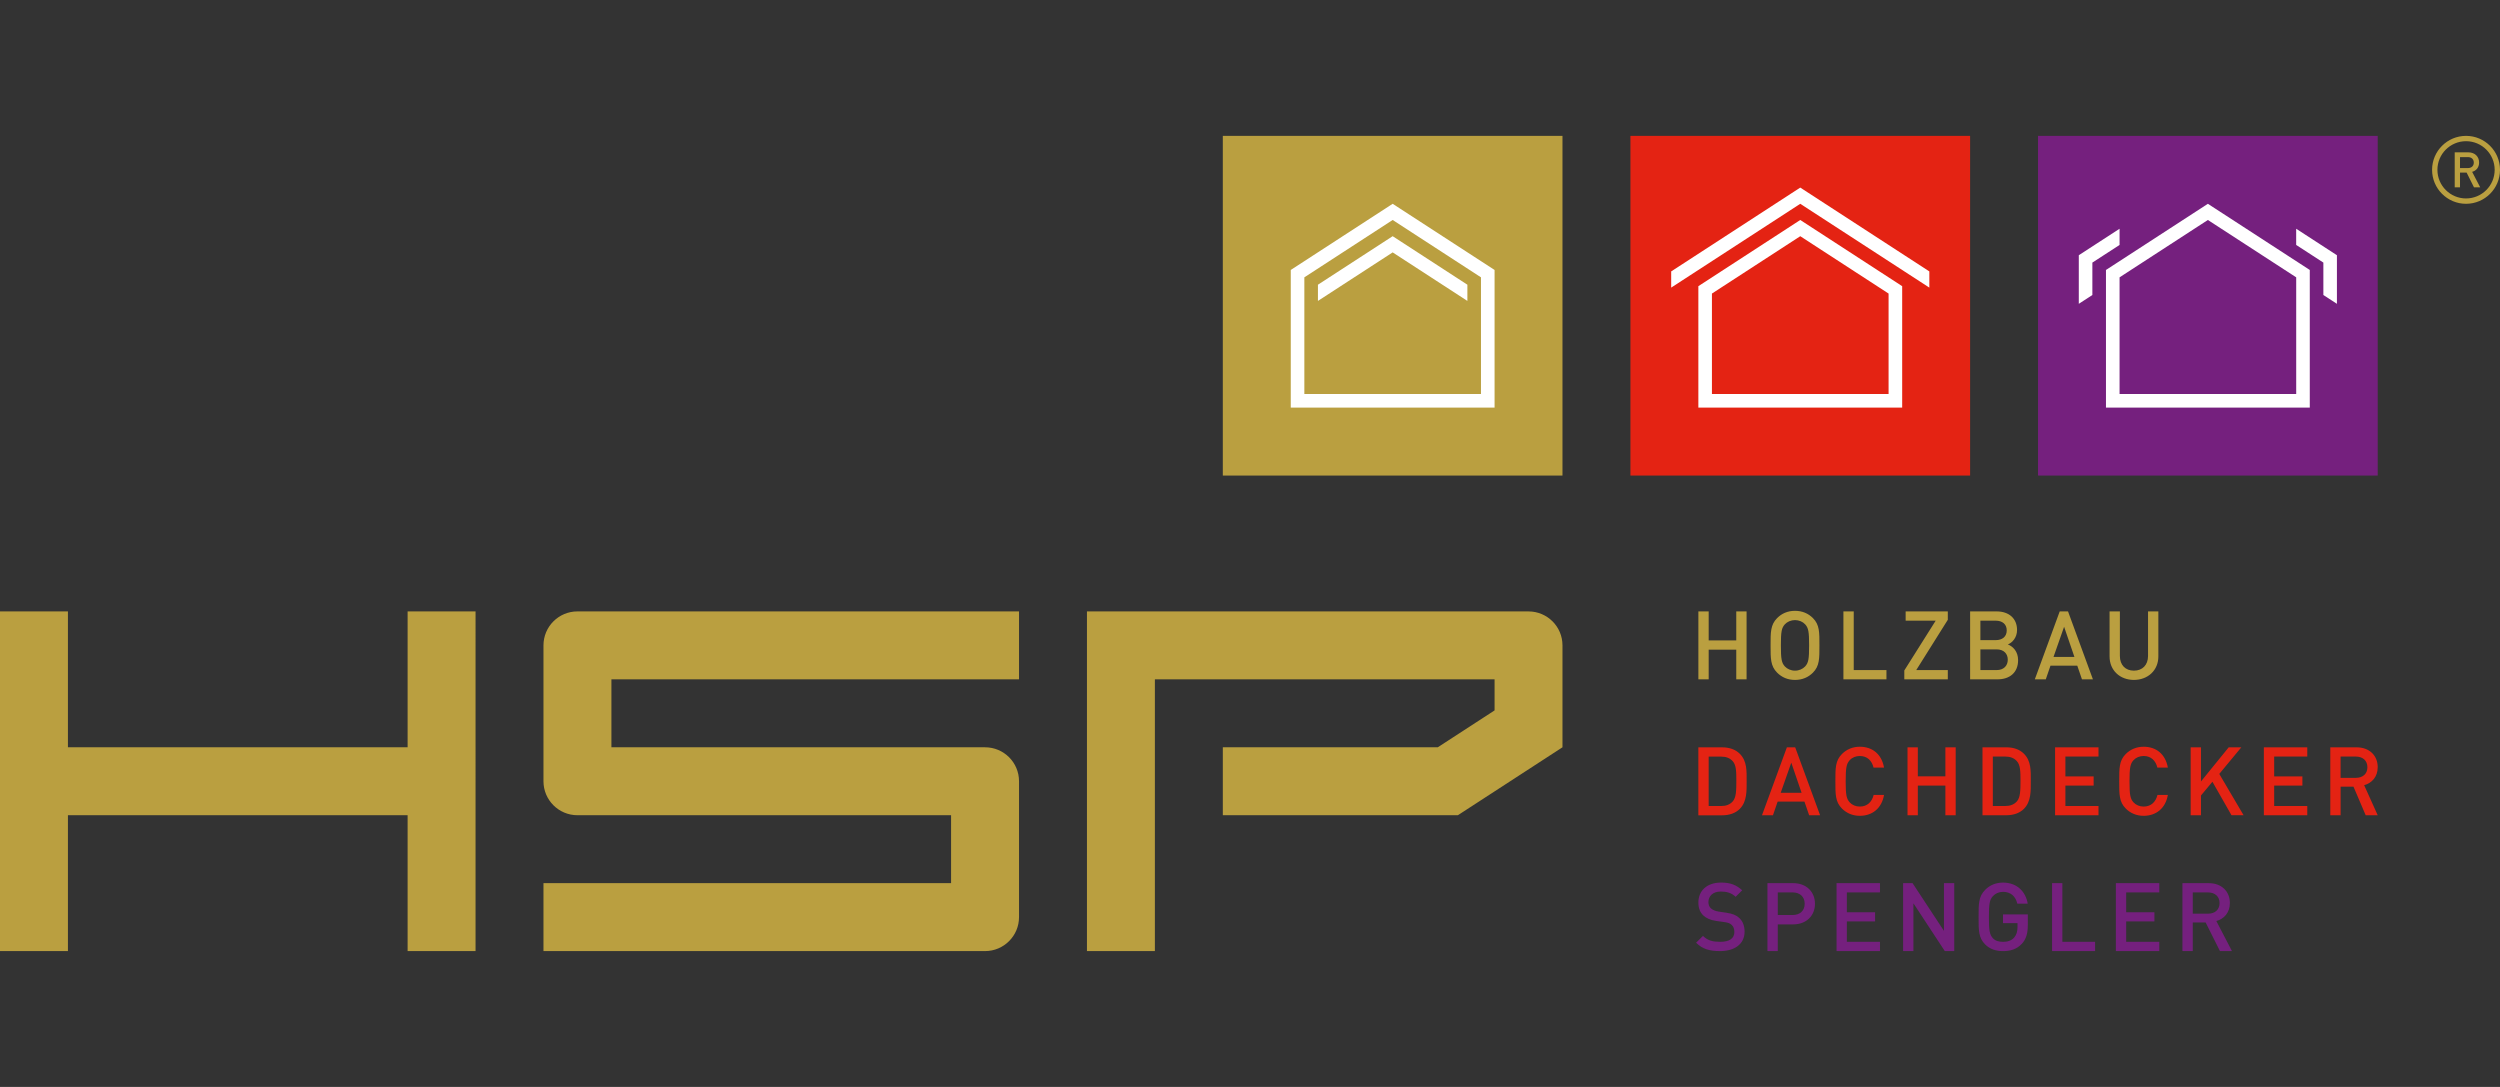
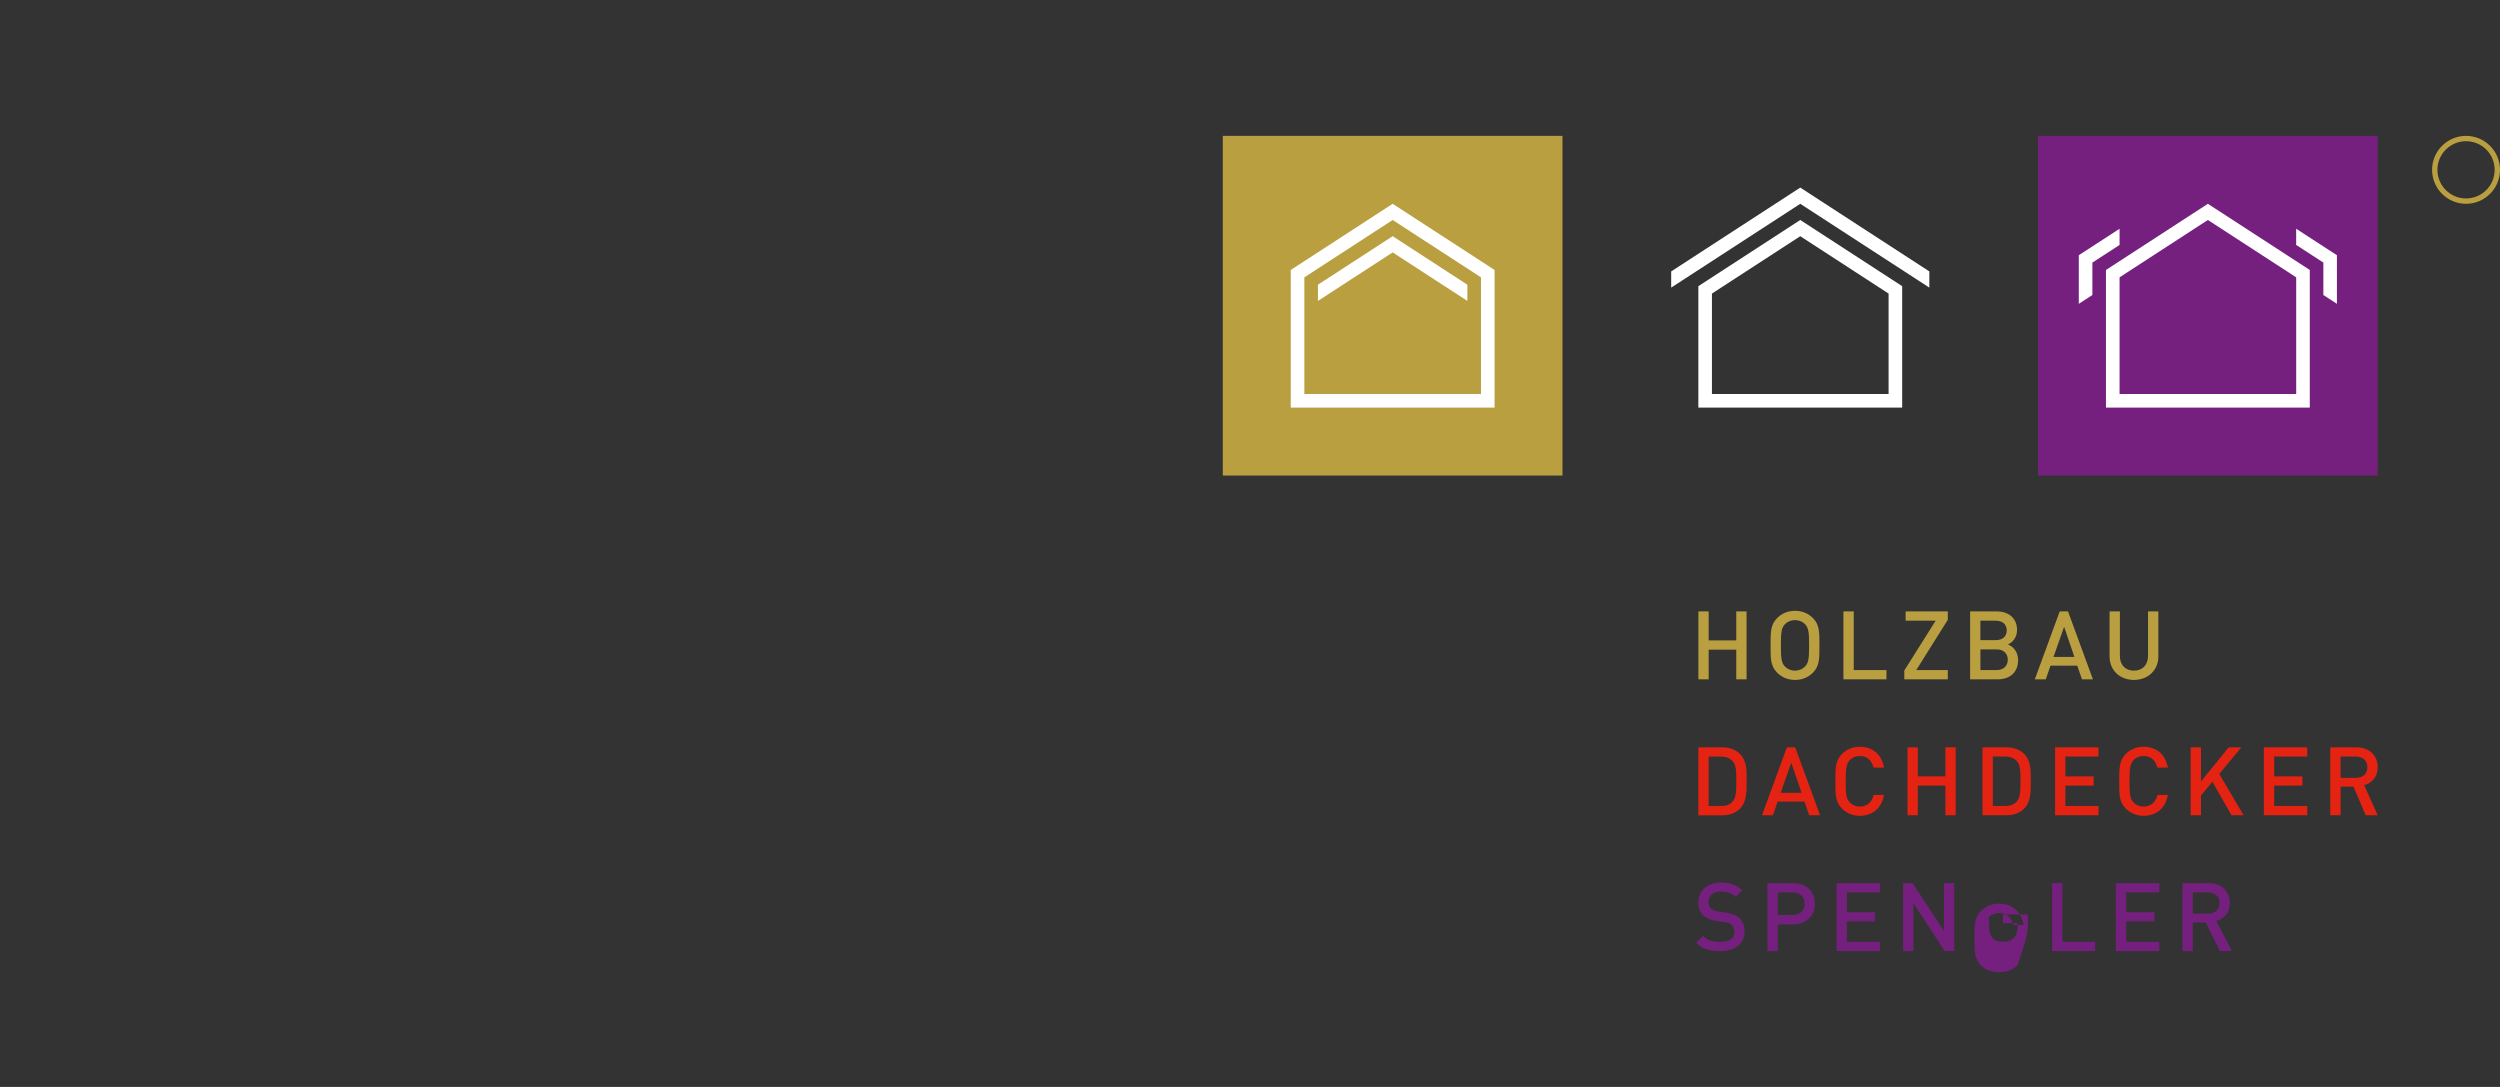
<svg xmlns="http://www.w3.org/2000/svg" version="1.1" id="Ebene_1" x="0px" y="0px" width="276px" height="120px" viewBox="0 0 276 120" enable-background="new 0 0 276 120" xml:space="preserve">
  <rect x="0" y="0" width="276" height="120" fill="#333333" stroke="none" />
  <g>
    <g>
      <g>
        <g>
-           <rect x="179.999" y="15" fill="#E42313" width="37.5" height="37.501" />
          <path fill-rule="evenodd" clip-rule="evenodd" fill="#FFFFFF" d="M187.499,45V31.593l11.25-7.307L210,31.593V45H187.499z       M188.998,43.498h19.501V32.409l-9.75-6.332l-9.751,6.332V43.498z M198.749,20.709l14.25,9.254v1.789l-14.25-9.253l-14.25,9.253      v-1.789L198.749,20.709z" />
        </g>
        <g>
          <rect x="224.998" y="15" fill="#75207E" width="37.501" height="37.501" />
          <path fill-rule="evenodd" clip-rule="evenodd" fill="#FFFFFF" d="M253.498,25.253l4.499,2.924v5.365l-1.497-0.973V28.99      l-3.002-1.949V25.253z M234,27.042l-3.003,1.949v3.578l-1.498,0.973v-5.365L234,25.253V27.042z M232.499,45V29.804l11.251-7.305      L255,29.804V45H232.499z M234,30.618l9.75-6.332l9.75,6.332v12.88H234V30.618z" />
        </g>
        <g>
          <rect x="134.999" y="15" fill="#BA9F40" width="37.499" height="37.501" />
          <path fill-rule="evenodd" clip-rule="evenodd" fill="#FFFFFF" d="M153.75,27.864l-8.25,5.358v-1.79l8.25-5.356l8.249,5.356v1.79      L153.75,27.864z M142.5,45V29.804l11.25-7.305l11.251,7.305V45H142.5z M144,30.618l9.75-6.332l9.749,6.332v12.88H144V30.618z" />
        </g>
      </g>
      <g>
-         <path fill-rule="evenodd" clip-rule="evenodd" fill="#75207E" d="M245.04,99.702c0,0.737-0.515,1.167-1.273,1.167h-1.687v-2.346     h1.687C244.525,98.523,245.04,98.965,245.04,99.702z M246.409,105l-1.726-3.317c0.842-0.232,1.495-0.917,1.495-1.992     c0-1.273-0.907-2.19-2.329-2.19h-2.907v7.5h1.138v-3.16h1.422l1.581,3.16H246.409z M238.386,105v-1.023h-3.655v-2.253h3.117     v-1.011h-3.117v-2.189h3.655V97.5h-4.794v7.5H238.386z M231.297,105v-1.023h-3.612V97.5h-1.139v7.5H231.297z M223.87,102.092     v-1.146h-2.739v0.968h1.602v0.422c0,0.484-0.104,0.863-0.379,1.182c-0.296,0.334-0.728,0.46-1.223,0.46     c-0.441,0-0.842-0.104-1.106-0.388c-0.368-0.4-0.451-0.832-0.451-2.339s0.083-1.929,0.451-2.328     c0.265-0.285,0.665-0.464,1.106-0.464c0.844,0,1.392,0.484,1.581,1.308h1.148c-0.211-1.286-1.139-2.329-2.729-2.329     c-0.799,0-1.453,0.283-1.97,0.801c-0.735,0.737-0.726,1.569-0.726,3.013s-0.01,2.275,0.726,3.012     c0.517,0.518,1.191,0.738,1.97,0.738c0.791,0,1.497-0.19,2.065-0.791C223.691,103.684,223.87,103.061,223.87,102.092z      M215.749,105v-7.5h-1.137v5.267l-3.466-5.267h-1.043v7.5h1.139v-5.277l3.464,5.277H215.749z M207.548,105v-1.023h-3.656v-2.253     h3.118v-1.011h-3.118v-2.189h3.656V97.5h-4.794v7.5H207.548z M199.236,99.775c0,0.791-0.537,1.242-1.328,1.242h-1.642v-2.494     h1.642C198.699,98.523,199.236,98.984,199.236,99.775z M200.373,99.775c0-1.306-0.938-2.275-2.401-2.275h-2.844v7.5h1.139v-2.949     h1.705C199.436,102.051,200.373,101.081,200.373,99.775z M192.602,102.861c0-0.643-0.201-1.179-0.611-1.538     c-0.315-0.284-0.706-0.454-1.401-0.558l-0.853-0.126c-0.35-0.054-0.652-0.18-0.844-0.349c-0.2-0.179-0.284-0.422-0.284-0.695     c0-0.663,0.485-1.169,1.369-1.169c0.632,0,1.169,0.138,1.635,0.579l0.725-0.716c-0.642-0.601-1.336-0.854-2.326-0.854     c-1.561,0-2.509,0.895-2.509,2.203c0,0.608,0.18,1.084,0.549,1.432c0.326,0.306,0.811,0.516,1.422,0.601l0.885,0.125     c0.441,0.062,0.631,0.138,0.822,0.317c0.199,0.177,0.294,0.452,0.294,0.778c0,0.728-0.568,1.084-1.548,1.084     c-0.769,0-1.37-0.104-1.917-0.652l-0.759,0.75c0.715,0.726,1.526,0.926,2.654,0.926C191.474,105,192.602,104.241,192.602,102.861     z" />
+         <path fill-rule="evenodd" clip-rule="evenodd" fill="#75207E" d="M245.04,99.702c0,0.737-0.515,1.167-1.273,1.167h-1.687v-2.346     h1.687C244.525,98.523,245.04,98.965,245.04,99.702z M246.409,105l-1.726-3.317c0.842-0.232,1.495-0.917,1.495-1.992     c0-1.273-0.907-2.19-2.329-2.19h-2.907v7.5h1.138v-3.16h1.422l1.581,3.16H246.409z M238.386,105v-1.023h-3.655v-2.253h3.117     v-1.011h-3.117v-2.189h3.655V97.5h-4.794v7.5H238.386z M231.297,105v-1.023h-3.612V97.5h-1.139v7.5H231.297z M223.87,102.092     v-1.146h-2.739v0.968h1.602v0.422c0,0.484-0.104,0.863-0.379,1.182c-0.296,0.334-0.728,0.46-1.223,0.46     c-0.441,0-0.842-0.104-1.106-0.388c-0.368-0.4-0.451-0.832-0.451-2.339c0.265-0.285,0.665-0.464,1.106-0.464c0.844,0,1.392,0.484,1.581,1.308h1.148c-0.211-1.286-1.139-2.329-2.729-2.329     c-0.799,0-1.453,0.283-1.97,0.801c-0.735,0.737-0.726,1.569-0.726,3.013s-0.01,2.275,0.726,3.012     c0.517,0.518,1.191,0.738,1.97,0.738c0.791,0,1.497-0.19,2.065-0.791C223.691,103.684,223.87,103.061,223.87,102.092z      M215.749,105v-7.5h-1.137v5.267l-3.466-5.267h-1.043v7.5h1.139v-5.277l3.464,5.277H215.749z M207.548,105v-1.023h-3.656v-2.253     h3.118v-1.011h-3.118v-2.189h3.656V97.5h-4.794v7.5H207.548z M199.236,99.775c0,0.791-0.537,1.242-1.328,1.242h-1.642v-2.494     h1.642C198.699,98.523,199.236,98.984,199.236,99.775z M200.373,99.775c0-1.306-0.938-2.275-2.401-2.275h-2.844v7.5h1.139v-2.949     h1.705C199.436,102.051,200.373,101.081,200.373,99.775z M192.602,102.861c0-0.643-0.201-1.179-0.611-1.538     c-0.315-0.284-0.706-0.454-1.401-0.558l-0.853-0.126c-0.35-0.054-0.652-0.18-0.844-0.349c-0.2-0.179-0.284-0.422-0.284-0.695     c0-0.663,0.485-1.169,1.369-1.169c0.632,0,1.169,0.138,1.635,0.579l0.725-0.716c-0.642-0.601-1.336-0.854-2.326-0.854     c-1.561,0-2.509,0.895-2.509,2.203c0,0.608,0.18,1.084,0.549,1.432c0.326,0.306,0.811,0.516,1.422,0.601l0.885,0.125     c0.441,0.062,0.631,0.138,0.822,0.317c0.199,0.177,0.294,0.452,0.294,0.778c0,0.728-0.568,1.084-1.548,1.084     c-0.769,0-1.37-0.104-1.917-0.652l-0.759,0.75c0.715,0.726,1.526,0.926,2.654,0.926C191.474,105,192.602,104.241,192.602,102.861     z" />
        <path fill-rule="evenodd" clip-rule="evenodd" fill="#BA9F40" d="M199.726,71.249c0,1.508-0.073,1.928-0.441,2.328     c-0.264,0.284-0.675,0.463-1.117,0.463c-0.441,0-0.854-0.179-1.117-0.463c-0.367-0.4-0.441-0.82-0.441-2.328     c0-1.505,0.074-1.927,0.441-2.328c0.264-0.283,0.676-0.463,1.117-0.463c0.442,0,0.854,0.18,1.117,0.463     C199.652,69.322,199.726,69.744,199.726,71.249z M200.864,71.249c0-1.442,0.021-2.275-0.717-3.013     c-0.516-0.516-1.18-0.801-1.98-0.801c-0.8,0-1.452,0.285-1.97,0.801c-0.737,0.737-0.726,1.57-0.726,3.013     c0,1.444-0.012,2.276,0.726,3.013c0.518,0.516,1.17,0.801,1.97,0.801c0.801,0,1.465-0.285,1.98-0.801     C200.885,73.525,200.864,72.693,200.864,71.249z M221.659,72.83c0,0.662-0.442,1.147-1.232,1.147h-1.791v-2.286h1.791     C221.217,71.691,221.659,72.165,221.659,72.83z M221.543,69.596c0,0.696-0.495,1.075-1.221,1.075h-1.687v-2.149h1.687     C221.048,68.521,221.543,68.901,221.543,69.596z M222.798,72.883c0-0.949-0.549-1.507-1.129-1.737     c0.507-0.201,1.014-0.78,1.014-1.591c0-1.265-0.875-2.056-2.266-2.056h-2.916v7.5h3.032     C221.86,74.999,222.798,74.262,222.798,72.883z M229.015,72.524h-2.307l1.169-3.329L229.015,72.524z M231.058,74.999l-2.749-7.5     h-0.917l-2.749,7.5h1.211l0.517-1.507h2.96l0.517,1.507H231.058z M208.264,74.999v-1.021h-3.612v-6.479h-1.139v7.5H208.264z      M215.038,74.999v-1.021h-3.486l3.486-5.552v-0.927h-4.655v1.022h3.317l-3.465,5.499v0.979H215.038z M238.282,72.473v-4.974     h-1.139v4.92c0,1-0.621,1.621-1.56,1.621c-0.937,0-1.548-0.621-1.548-1.621v-4.92h-1.139v4.974c0,1.548,1.16,2.59,2.687,2.59     C237.112,75.062,238.282,74.021,238.282,72.473z M192.822,74.999v-7.5h-1.138v3.202h-3.045v-3.202h-1.138v7.5h1.138v-3.275h3.045     v3.275H192.822z" />
        <path fill-rule="evenodd" clip-rule="evenodd" fill="#E42313" d="M262.499,90.003l-1.496-3.318     c0.844-0.23,1.496-0.915,1.496-1.99c0-1.273-0.905-2.19-2.329-2.19h-2.905v7.499h1.137v-3.159h1.422l1.349,3.159H262.499z      M261.361,84.704c0,0.737-0.516,1.17-1.273,1.17h-1.687v-2.35h1.687C260.846,83.524,261.361,83.967,261.361,84.704z      M247.694,90.003l-2.686-4.562l2.434-2.938h-1.391l-3.064,3.771v-3.771h-1.138v7.499h1.138v-2.181l1.265-1.515l2.105,3.695     H247.694z M224.199,86.201c0-1.085,0.054-2.182-0.76-2.992c-0.473-0.475-1.157-0.705-1.937-0.705h-2.635v7.499h2.635     c0.779,0,1.464-0.23,1.937-0.705C224.253,88.487,224.199,87.285,224.199,86.201z M223.062,86.201c0,1.031-0.011,1.844-0.4,2.275     c-0.315,0.347-0.737,0.506-1.274,0.506h-1.38v-5.458h1.38c0.537,0,0.959,0.159,1.274,0.506     C223.051,84.464,223.062,85.169,223.062,86.201z M239.331,87.76h-1.147c-0.18,0.758-0.696,1.285-1.528,1.285     c-0.442,0-0.842-0.169-1.106-0.454c-0.369-0.398-0.452-0.831-0.452-2.336c0-1.508,0.083-1.939,0.452-2.339     c0.265-0.285,0.664-0.454,1.106-0.454c0.832,0,1.338,0.527,1.517,1.285h1.159c-0.264-1.496-1.295-2.307-2.676-2.307     c-0.778,0-1.453,0.284-1.971,0.801c-0.737,0.737-0.725,1.569-0.725,3.014c0,1.441-0.013,2.273,0.725,3.011     c0.518,0.517,1.192,0.801,1.971,0.801C238.014,90.066,239.077,89.256,239.331,87.76z M231.675,90.003v-1.021h-3.655v-2.255h3.117     v-1.011h-3.117v-2.192h3.655v-1.021h-4.793v7.499H231.675z M215.908,90.003v-7.499h-1.137v3.202h-3.043v-3.202h-1.138v7.499     h1.138v-3.275h3.043v3.275H215.908z M200.938,90.003l-2.749-7.499h-0.917l-2.749,7.499h1.211l0.517-1.506h2.96l0.517,1.506     H200.938z M198.895,87.528h-2.307l1.17-3.329L198.895,87.528z M207.997,87.76h-1.146c-0.182,0.758-0.697,1.285-1.528,1.285     c-0.442,0-0.844-0.169-1.106-0.454c-0.369-0.398-0.454-0.831-0.454-2.336c0-1.508,0.085-1.939,0.454-2.339     c0.263-0.285,0.664-0.454,1.106-0.454c0.831,0,1.337,0.527,1.516,1.285h1.159c-0.263-1.496-1.295-2.307-2.675-2.307     c-0.779,0-1.454,0.284-1.97,0.801c-0.738,0.737-0.727,1.569-0.727,3.014c0,1.441-0.012,2.273,0.727,3.011     c0.516,0.517,1.19,0.801,1.97,0.801C206.681,90.066,207.744,89.256,207.997,87.76z M191.691,86.205c0,1.033-0.01,1.844-0.4,2.275     c-0.315,0.347-0.737,0.505-1.273,0.505h-1.381V83.53h1.381c0.536,0,0.958,0.156,1.273,0.505     C191.682,84.467,191.691,85.172,191.691,86.205z M192.829,86.205c0-1.086,0.053-2.18-0.759-2.992     c-0.474-0.473-1.158-0.706-1.937-0.706h-2.635v7.502h2.635c0.778,0,1.463-0.232,1.937-0.707     C192.882,88.49,192.829,87.289,192.829,86.205z M254.723,90.003v-1.021h-3.654v-2.255h3.116v-1.011h-3.116v-2.192h3.654v-1.021     h-4.793v7.499H254.723z" />
      </g>
-       <path fill-rule="evenodd" clip-rule="evenodd" fill="#BA9F40" d="M67.5,74.999v7.502h41.25c2.069,0,3.75,1.677,3.75,3.748v15.001    c0,2.071-1.681,3.75-3.75,3.75H59.999v-7.5h45V90h-41.25c-2.069,0-3.75-1.679-3.75-3.751V71.25c0-2.071,1.681-3.751,3.75-3.751    H112.5v7.5H67.5z M45,90h-37.5v15H0V67.499h7.499v15.002H45V67.499h7.501V105H45V90z M168.749,67.501    c2.072,0,3.749,1.678,3.749,3.749v11.251L160.951,90H135v-7.499h23.729l6.272-4.073v-3.429h-37.502V105H120V67.501H168.749z" />
      <g>
        <path fill-rule="evenodd" clip-rule="evenodd" fill="#BA9F40" d="M272.25,15c-2.067,0-3.748,1.679-3.748,3.749     c0,2.069,1.681,3.75,3.748,3.75c2.07,0,3.75-1.681,3.75-3.75C276,16.679,274.32,15,272.25,15z M272.25,21.909     c-1.743,0-3.159-1.415-3.159-3.16c0-1.744,1.416-3.16,3.159-3.16c1.747,0,3.162,1.416,3.162,3.16     C275.412,20.494,273.997,21.909,272.25,21.909z" />
-         <path fill-rule="evenodd" clip-rule="evenodd" fill="#BA9F40" d="M273.107,17.951c0,0.379-0.264,0.604-0.655,0.604h-0.867v-1.211     h0.867C272.844,17.343,273.107,17.572,273.107,17.951z M273.815,20.682l-0.891-1.71c0.432-0.118,0.77-0.472,0.77-1.027     c0-0.652-0.465-1.128-1.199-1.128H271v3.866h0.585v-1.629h0.73l0.815,1.629H273.815z" />
      </g>
    </g>
  </g>
</svg>